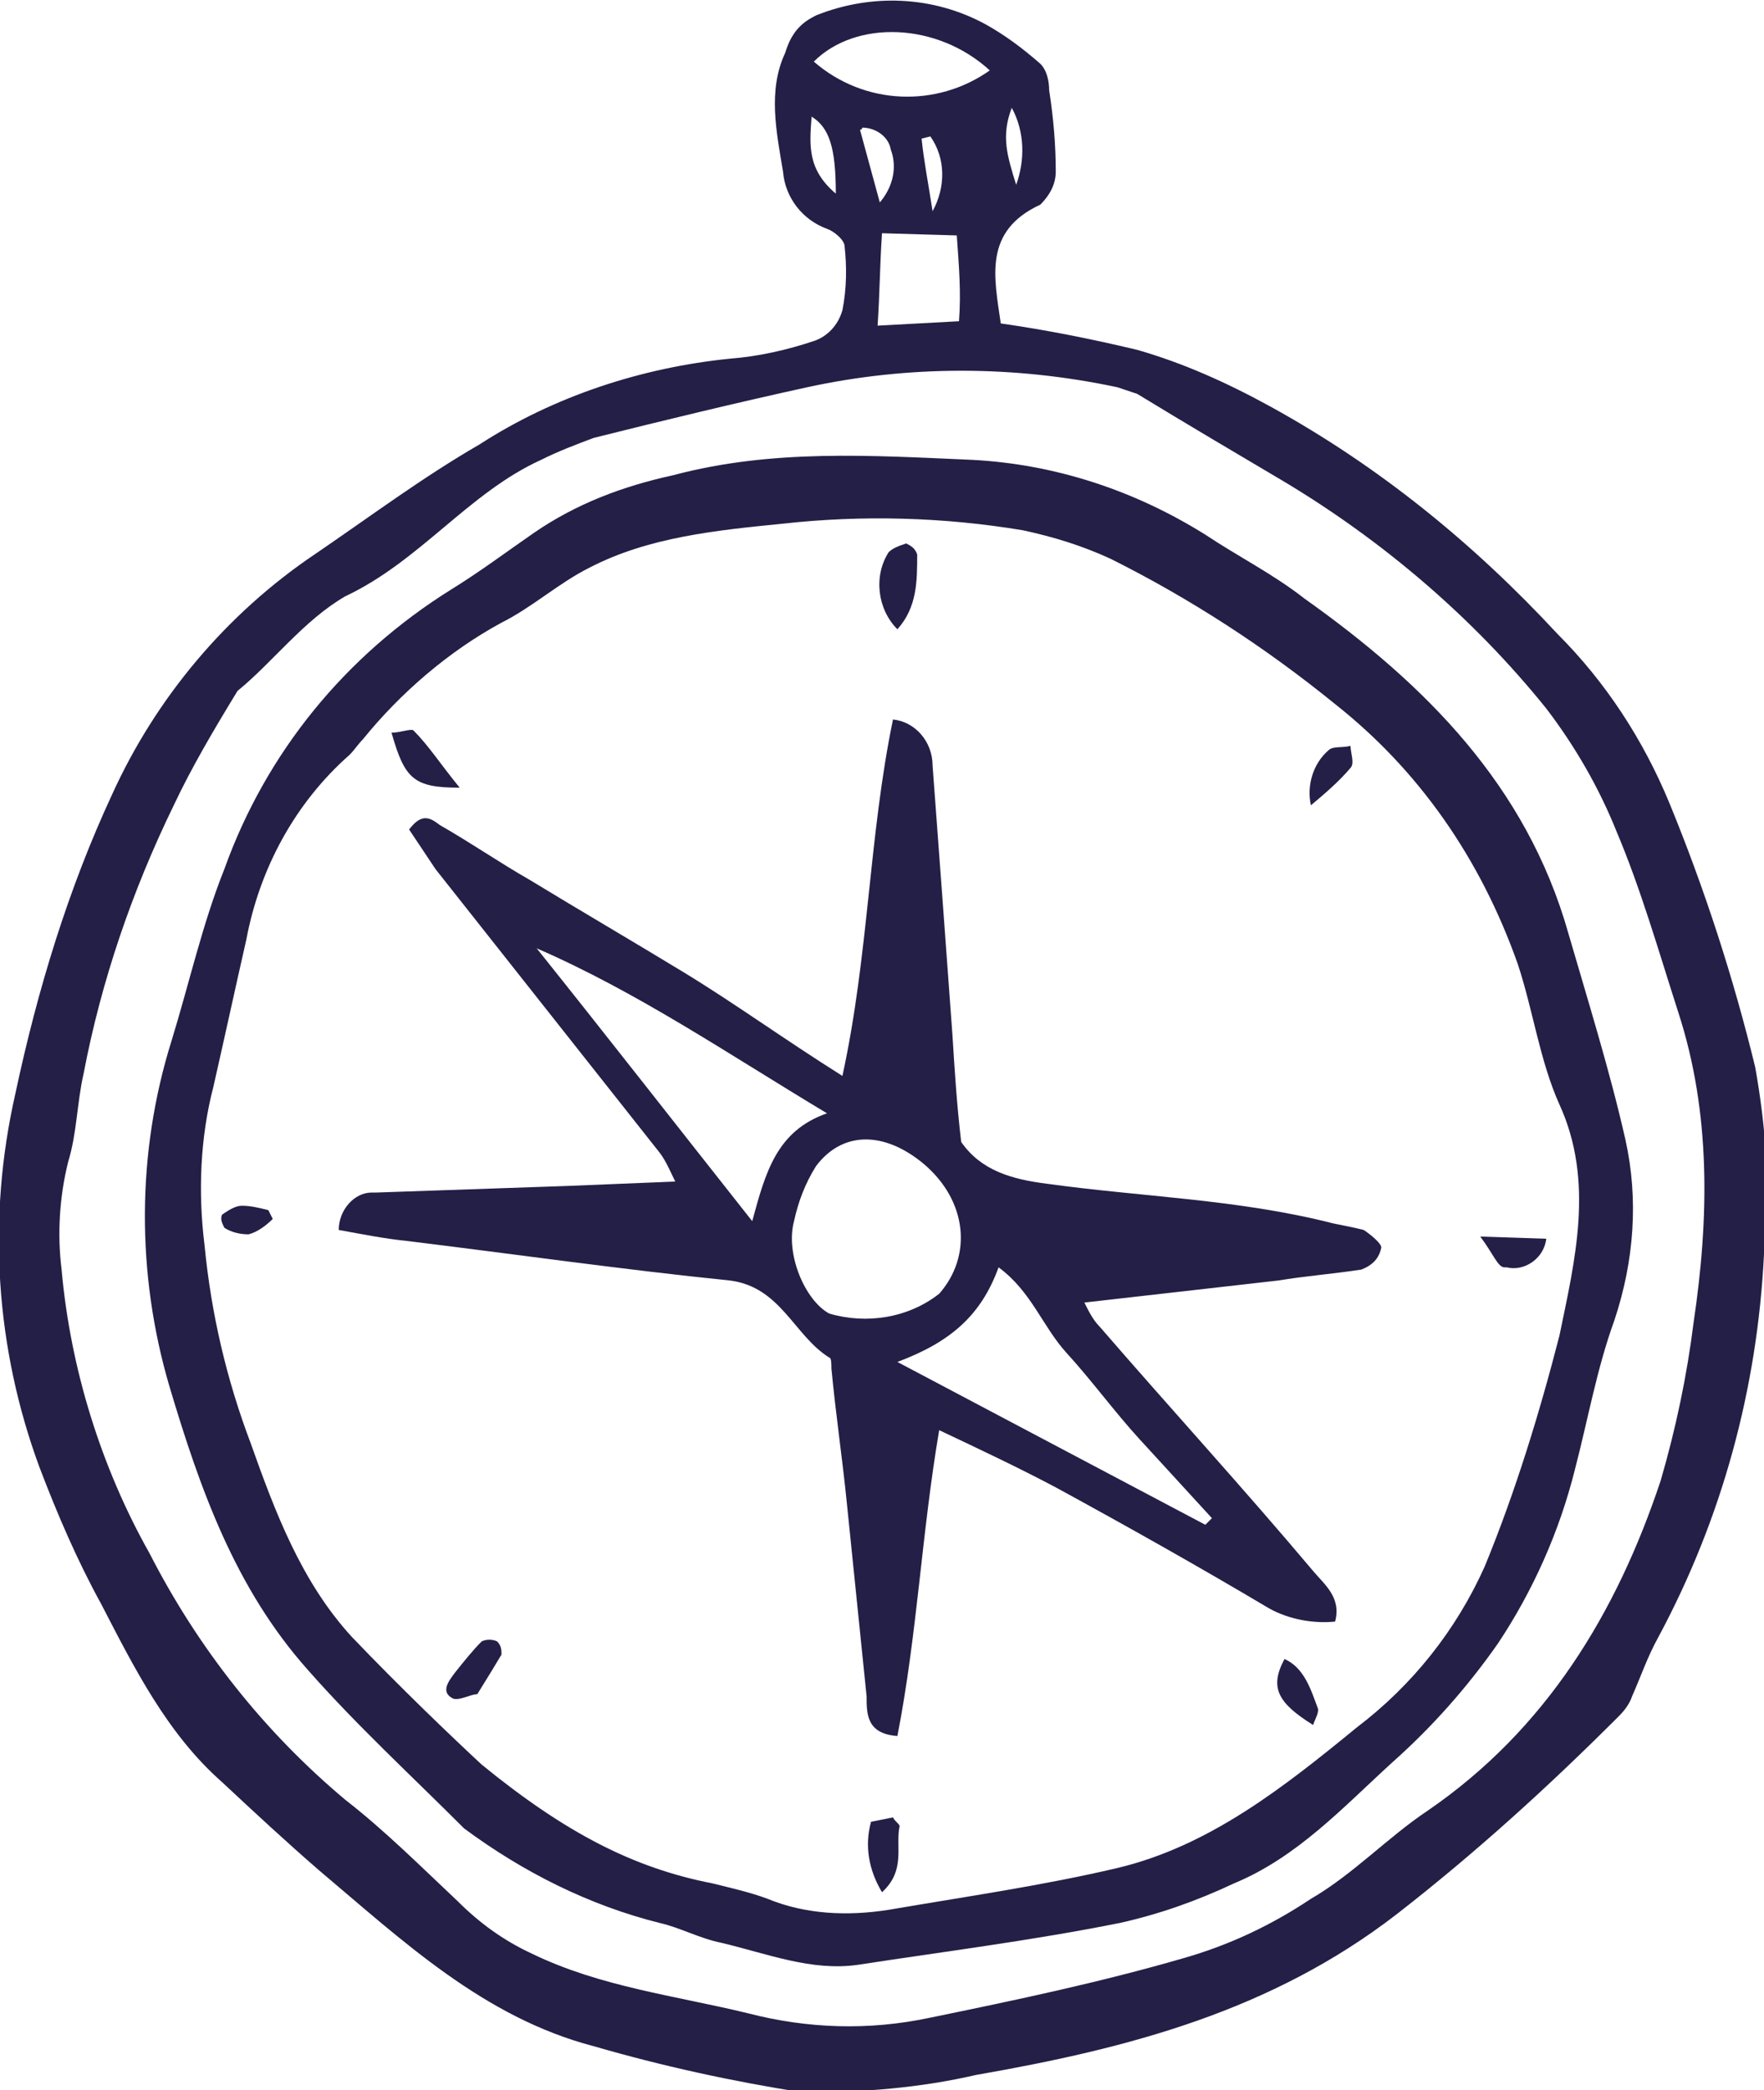
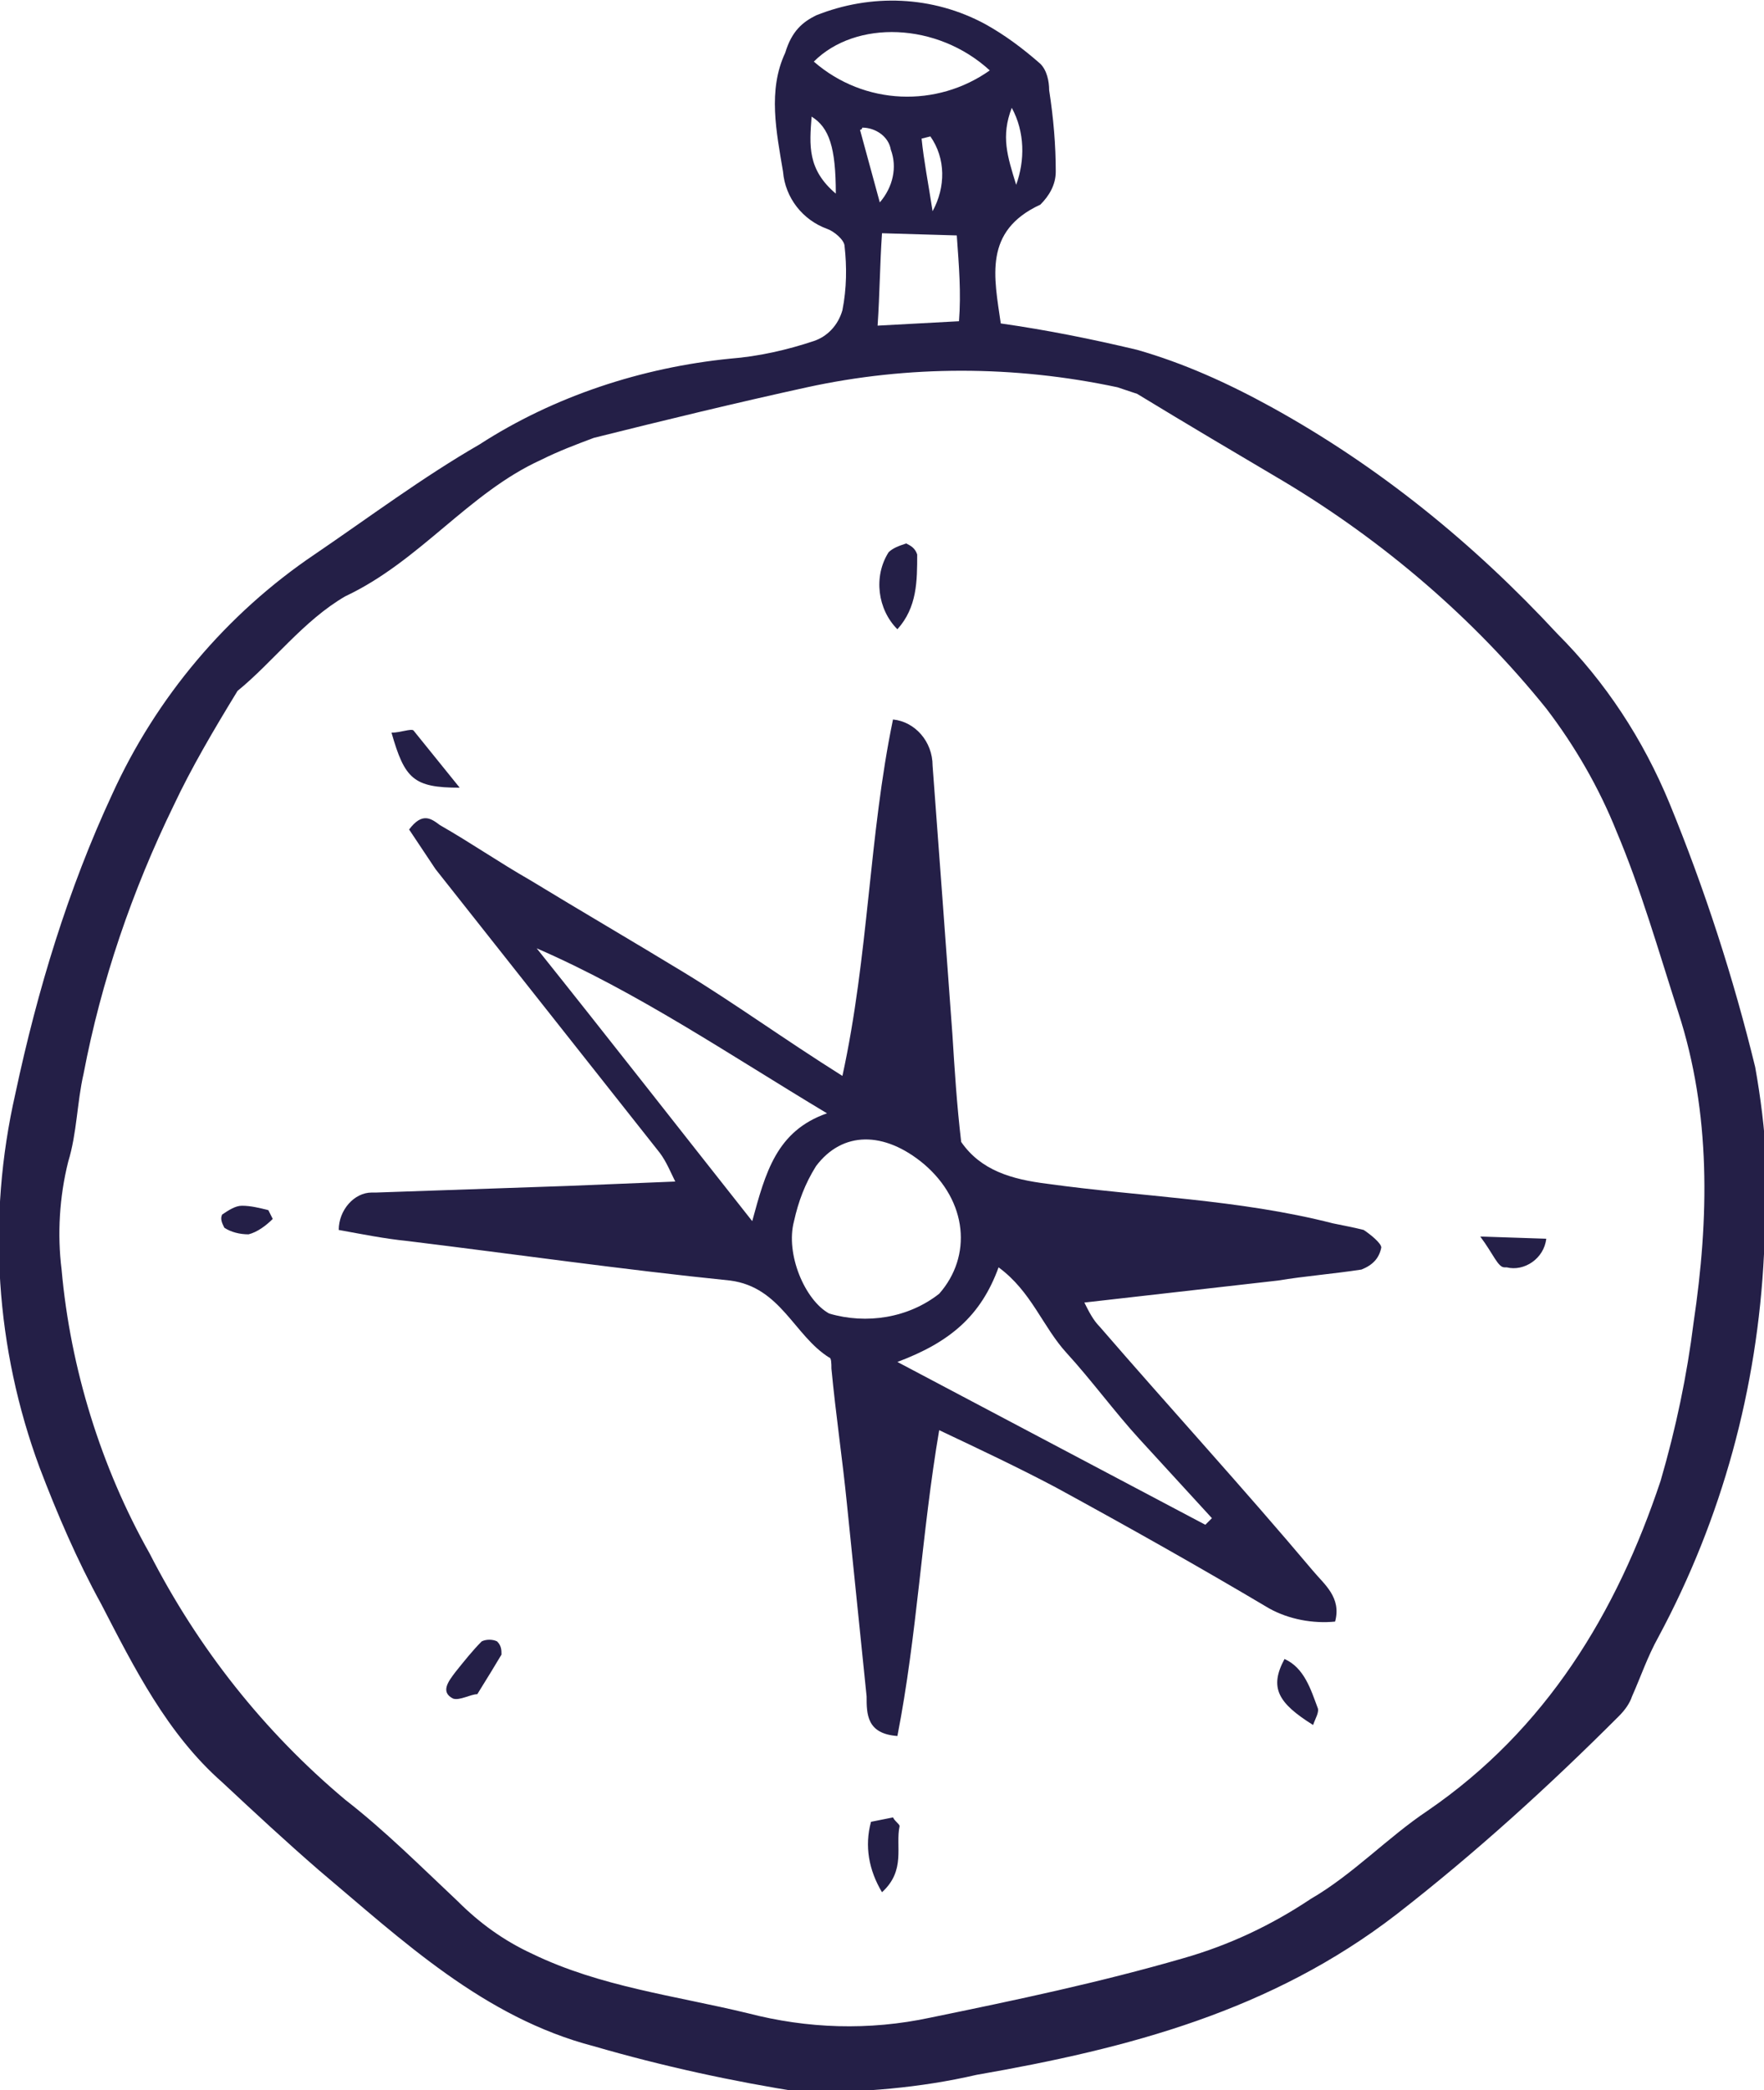
<svg xmlns="http://www.w3.org/2000/svg" id="Layer_1" x="0px" y="0px" viewBox="0 0 80.2 95" style="enable-background:new 0 0 80.2 95;" xml:space="preserve">
  <style type="text/css"> .st0{fill:#241F47;} </style>
  <path class="st0" d="M45.5,14.7c2.1,0.3,4.1,0.7,6.2,1.2c2.1,0.6,4.1,1.5,6.1,2.6c4.9,2.7,9.2,6.2,13,10.3c2.2,2.2,3.9,4.8,5.1,7.7 c1.6,3.9,2.9,7.9,3.9,12c0.5,2.8,0.7,5.6,0.4,8.5c-0.3,6.1-1.9,12-4.8,17.4c-0.5,0.9-0.8,1.8-1.2,2.7c-0.1,0.3-0.3,0.6-0.6,0.9 c-3.2,3.2-6.5,6.2-10.1,9c-5.7,4.4-12.2,6.1-19.1,7.3c-2.6,0.6-5.2,0.8-7.9,0.8c-3.2-0.5-6.4-1.2-9.5-2.1c-5-1.3-8.7-4.8-12.5-8 c-1.5-1.3-2.9-2.6-4.4-4c-2.5-2.2-4-5.2-5.5-8.1c-1.1-2-2-4.1-2.8-6.2c-2-5.4-2.4-11.3-1.1-17c1-4.7,2.4-9.3,4.4-13.6 c2-4.4,5.2-8.2,9.2-10.9c2.5-1.7,4.9-3.5,7.5-5c3.4-2.2,7.4-3.5,11.4-3.9c1.3-0.1,2.6-0.4,3.8-0.8c0.6-0.2,1.1-0.7,1.3-1.4 c0.2-1,0.2-2,0.1-2.9c0-0.3-0.5-0.7-0.8-0.8c-1.1-0.4-1.9-1.4-2-2.6c-0.3-1.8-0.7-3.7,0.1-5.4C36,1.4,36.5,1,37.1,0.7 c2.5-1,5.3-0.9,7.7,0.4c0.9,0.5,1.7,1.1,2.5,1.8c0.3,0.3,0.4,0.8,0.4,1.2C47.9,5.4,48,6.6,48,7.8c0,0.6-0.3,1.1-0.7,1.5 C44.7,10.5,45.2,12.6,45.5,14.7z M10.8,31.4c-1.1,1.8-2.1,3.5-2.9,5.2c-1.9,3.9-3.3,8-4.1,12.2c-0.3,1.3-0.3,2.7-0.7,4 c-0.4,1.6-0.5,3.3-0.3,4.9c0.4,4.5,1.8,9,4,12.9c2.2,4.3,5.2,8.1,8.9,11.2c1.8,1.4,3.4,3,5.1,4.6c1,1,2.1,1.8,3.4,2.4 c3.1,1.5,6.5,1.9,9.8,2.7c2.7,0.7,5.5,0.8,8.3,0.2c3.9-0.8,7.7-1.6,11.5-2.7c2.1-0.6,4-1.5,5.8-2.7c1.9-1.1,3.5-2.8,5.3-4 c5.4-3.7,8.6-9,10.6-15c0.7-2.4,1.2-4.8,1.5-7.2c0.7-4.7,0.8-9.5-0.7-14.1c-0.9-2.8-1.7-5.6-2.8-8.2c-0.8-2-1.9-3.9-3.2-5.6 c-3.3-4.1-7.4-7.6-11.9-10.3c-2.2-1.3-4.4-2.6-6.7-4c-0.3-0.1-0.6-0.2-0.9-0.3c-4.7-1-9.5-1-14.1,0c-3.2,0.7-6.5,1.5-9.7,2.3 c-0.8,0.3-1.6,0.6-2.4,1c-3.3,1.5-5.5,4.6-8.9,6.2C13.8,28.2,12.4,30.1,10.8,31.4z M45,3.2c-2.4-2.2-6.1-2.3-8-0.4 C39.3,4.8,42.6,4.9,45,3.2z M43.5,10.7l-3.4-0.1c-0.1,1.5-0.1,2.7-0.2,4.2l3.7-0.2C43.7,13.3,43.6,12.1,43.5,10.7L43.5,10.7z M39.1,5.9C39.4,7,39.7,8.1,40,9.2c0.6-0.7,0.8-1.6,0.5-2.4c-0.1-0.6-0.7-1-1.3-1C39.2,5.9,39.1,5.9,39.1,5.9z M38,8.8 c0-2.1-0.3-3-1.1-3.5C36.8,6.6,36.7,7.7,38,8.8z M42.3,6.2l-0.4,0.1c0.1,1,0.3,2,0.5,3.3C43,8.5,43,7.2,42.3,6.2L42.3,6.2z M46,4.9 c-0.5,1.3-0.2,2.2,0.2,3.5C46.6,7.3,46.6,6,46,4.9z" />
-   <path class="st0" d="M21.1,83.1c-2.4-2.4-4.9-4.7-7.1-7.2c-3.3-3.7-4.9-8.2-6.3-12.9c-1.5-5.1-1.5-10.6,0.1-15.7 c0.8-2.6,1.4-5.3,2.4-7.8c1.9-5.3,5.5-9.7,10.3-12.7c1.3-0.8,2.5-1.7,3.8-2.6c1.9-1.3,4-2.1,6.3-2.6c4.5-1.2,9-0.9,13.6-0.7 c3.8,0.2,7.4,1.4,10.6,3.4c1.5,1,3.1,1.8,4.5,2.9c5.5,3.9,10.1,8.5,12,15.2c0.9,3.1,1.9,6.3,2.6,9.4c0.6,2.7,0.4,5.5-0.5,8.2 c-0.8,2.2-1.2,4.5-1.8,6.8c-0.7,2.8-1.9,5.5-3.5,7.9c-1.4,2-3,3.8-4.8,5.4c-2.2,2-4.3,4.3-7.2,5.5c-1.7,0.8-3.4,1.4-5.2,1.8 c-4,0.8-8,1.3-11.9,1.9c-2.1,0.3-4.1-0.5-6.2-1c-1-0.2-1.9-0.7-2.8-0.9C26.8,86.6,23.8,85.1,21.1,83.1z M21.9,80.2 c3.8,3.1,6.9,4.7,10.5,5.4c0.8,0.2,1.7,0.4,2.5,0.7c1.7,0.7,3.6,0.8,5.5,0.5c3.5-0.6,7-1.1,10.4-1.9c4.2-1,7.6-3.7,10.9-6.4 c2.5-1.9,4.5-4.4,5.8-7.3c1.4-3.4,2.5-7,3.4-10.5c0.7-3.4,1.6-7,0-10.5c-0.9-2-1.2-4.3-1.9-6.4C67.3,39,64.5,35,60.7,32 c-3.2-2.6-6.6-4.8-10.2-6.6c-1.3-0.6-2.6-1-4-1.3c-3.6-0.6-7.3-0.7-10.9-0.3c-3,0.3-6.1,0.6-8.8,2c-1.4,0.7-2.6,1.8-4,2.5 c-2.4,1.3-4.6,3.2-6.3,5.3c-0.2,0.2-0.4,0.5-0.6,0.7c-2.5,2.2-4.1,5.2-4.7,8.4c-0.5,2.2-1,4.5-1.5,6.7c-0.6,2.3-0.7,4.8-0.4,7.2 c0.3,3.1,1,6.1,2.1,9c1.1,3.1,2.3,6.3,4.6,8.8C18.2,76.7,20.5,78.9,21.9,80.2z" />
  <path class="st0" d="M38.3,48.9c1.2-5.5,1.2-10.9,2.3-16.2c1,0.1,1.8,1,1.8,2.1c0.3,4,0.6,8.1,0.9,12.2c0.1,1.6,0.2,3.2,0.4,4.9 c0.9,1.3,2.3,1.7,3.9,1.9c4.3,0.6,8.7,0.7,13,1.8c0.5,0.1,1,0.2,1.4,0.3c0.3,0.2,0.8,0.6,0.8,0.8c-0.1,0.5-0.4,0.8-0.9,1 c-1.3,0.2-2.6,0.3-3.8,0.5l-8.8,1c0.2,0.4,0.4,0.8,0.7,1.1c3.2,3.7,6.5,7.3,9.7,11.1c0.5,0.6,1.3,1.2,1,2.3c-1,0.1-2.1-0.1-3-0.6 c-3.2-1.9-6.4-3.7-9.7-5.5c-1.7-0.9-3.4-1.7-5.3-2.6c-0.8,4.7-1,9.3-1.9,13.9c-1.4-0.1-1.4-1-1.4-1.8c-0.3-2.9-0.6-5.9-0.9-8.8 c-0.2-2-0.5-4-0.7-6.1c0-0.2,0-0.5-0.1-0.5c-1.6-1-2.2-3.2-4.5-3.5c-4.9-0.5-9.8-1.2-14.7-1.8c-1-0.1-2-0.3-3.1-0.5 c0-0.9,0.7-1.7,1.5-1.7c0.1,0,0.1,0,0.2,0c2.9-0.1,5.8-0.2,8.7-0.3l4.9-0.2c-0.2-0.4-0.4-0.9-0.7-1.3c-3.4-4.3-6.8-8.6-10.2-12.9 c-0.4-0.6-0.8-1.2-1.2-1.8c0.6-0.8,1-0.5,1.4-0.2c1.4,0.8,2.7,1.7,4.1,2.5c2.3,1.4,4.7,2.8,7,4.2S35.6,47.2,38.3,48.9z M42,52.9 c-1.8-1.5-3.7-1.5-4.9,0.1c-0.5,0.8-0.8,1.6-1,2.5c-0.4,1.5,0.5,3.6,1.6,4.2c1.7,0.5,3.6,0.2,5-0.9C44.2,57.1,44,54.6,42,52.9 L42,52.9z M37.6,50.6c-4.5-2.7-8.6-5.5-13.2-7.5c3.2,4,6.4,8.1,9.8,12.4C34.8,53.3,35.3,51.4,37.6,50.6z M40.8,61.9l14,7.4l0.3-0.3 c-1.1-1.2-2.2-2.4-3.3-3.6s-2.2-2.7-3.3-3.9s-1.6-2.8-3.1-3.9C44.6,59.8,43.2,61,40.8,61.9z" />
  <path class="st0" d="M40.8,28.6c-0.9-0.9-1.1-2.4-0.4-3.5c0.2-0.2,0.5-0.3,0.8-0.4c0.2,0.1,0.4,0.2,0.5,0.5 C41.7,26.4,41.7,27.6,40.8,28.6z" />
-   <path class="st0" d="M20.9,35.8c-2.1,0-2.5-0.4-3.1-2.5c0.4,0,0.9-0.2,1-0.1C19.5,33.9,20,34.7,20.9,35.8z" />
+   <path class="st0" d="M20.9,35.8c-2.1,0-2.5-0.4-3.1-2.5c0.4,0,0.9-0.2,1-0.1z" />
  <path class="st0" d="M21.7,77c-0.3,0-0.8,0.3-1.1,0.2c-0.6-0.3-0.2-0.8,0.1-1.2c0.4-0.5,0.8-1,1.2-1.4c0.2-0.1,0.5-0.1,0.7,0 c0.2,0.2,0.2,0.4,0.2,0.6C22.5,75.7,22.2,76.2,21.7,77z" />
  <path class="st0" d="M58.4,75.4c0.9,0.4,1.2,1.4,1.5,2.2c0.1,0.2-0.1,0.5-0.2,0.8C58.1,77.4,57.7,76.7,58.4,75.4z" />
  <path class="st0" d="M40.1,86c-0.6-1-0.8-2.1-0.5-3.2l1-0.2c0.1,0.2,0.3,0.3,0.3,0.4C40.7,83.9,41.2,85,40.1,86z" />
  <path class="st0" d="M67.3,56.2l3,0.1c-0.1,0.9-1,1.5-1.8,1.3c0,0,0,0-0.1,0C68.1,57.6,67.9,57,67.3,56.2z" />
-   <path class="st0" d="M59.6,36.6c-0.2-0.9,0.1-1.9,0.8-2.5c0.2-0.2,0.6-0.1,1-0.2c0,0.3,0.2,0.8,0,1C60.9,35.5,60.2,36.1,59.6,36.6z" />
  <path class="st0" d="M12.4,55.4c-0.3,0.3-0.7,0.6-1.1,0.7c-0.4,0-0.8-0.1-1.1-0.3c-0.1-0.2-0.2-0.4-0.1-0.6c0.3-0.2,0.6-0.4,0.9-0.4 c0.4,0,0.8,0.1,1.2,0.2L12.4,55.4z" />
</svg>